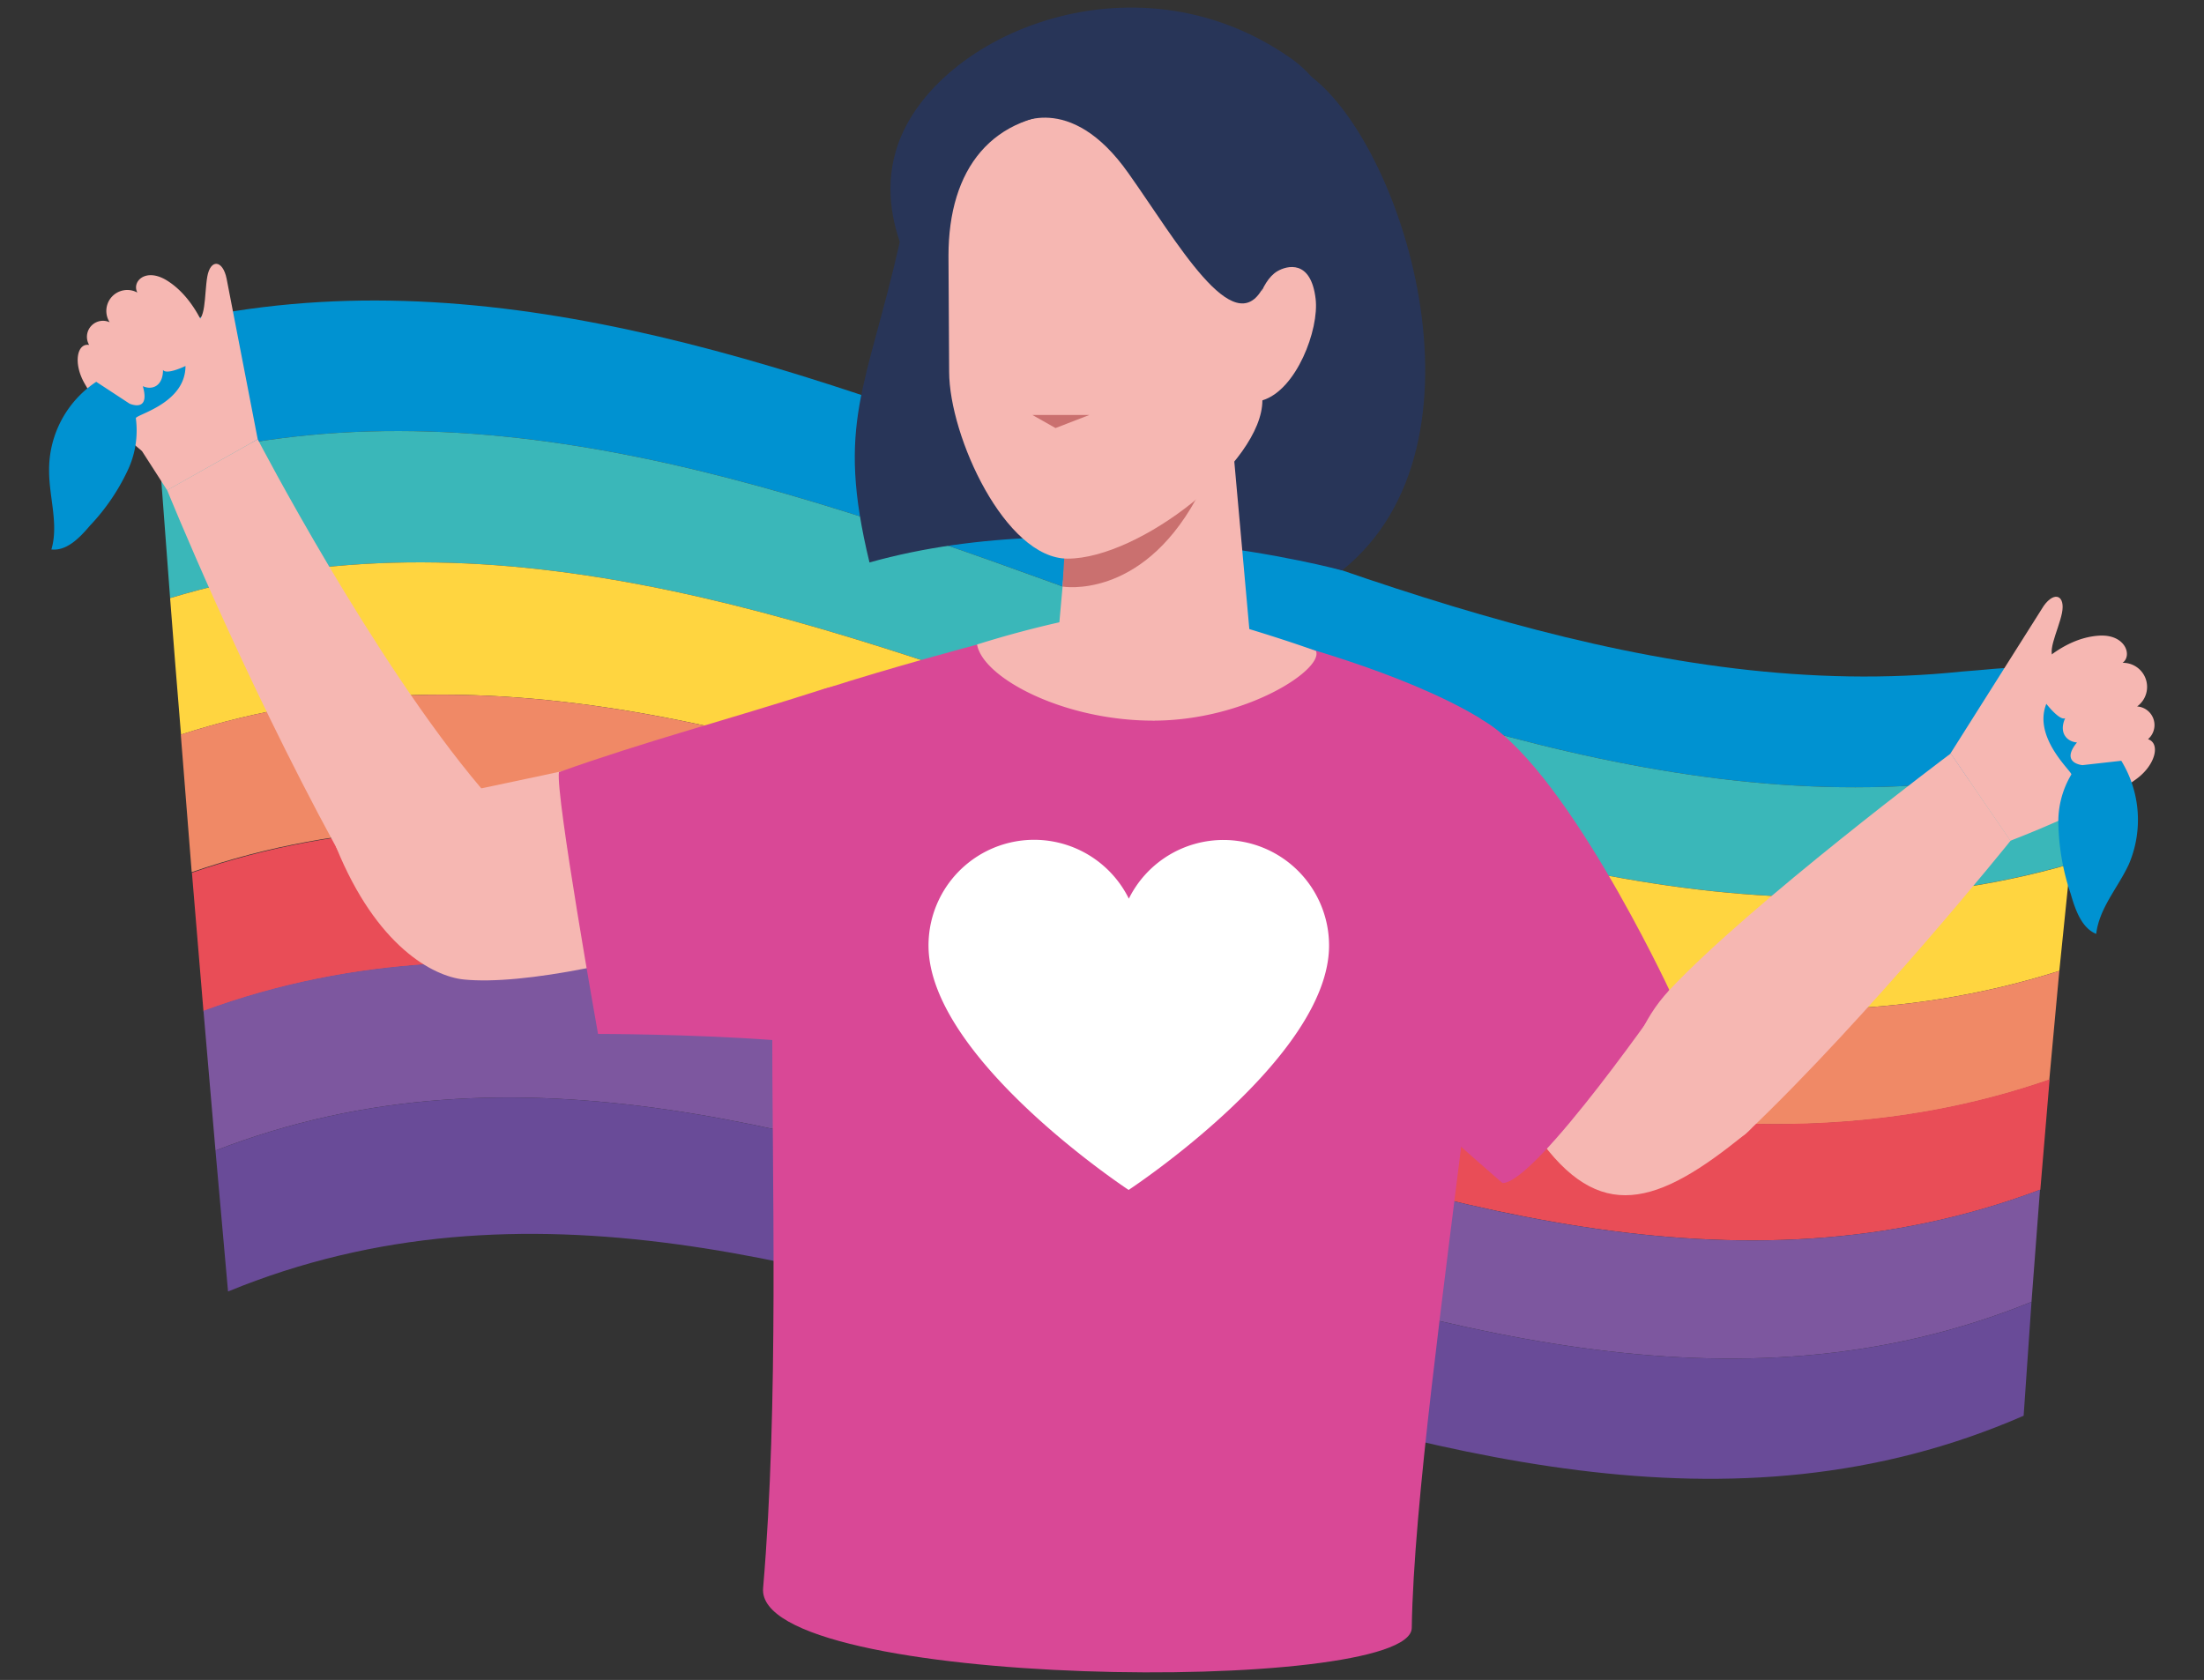
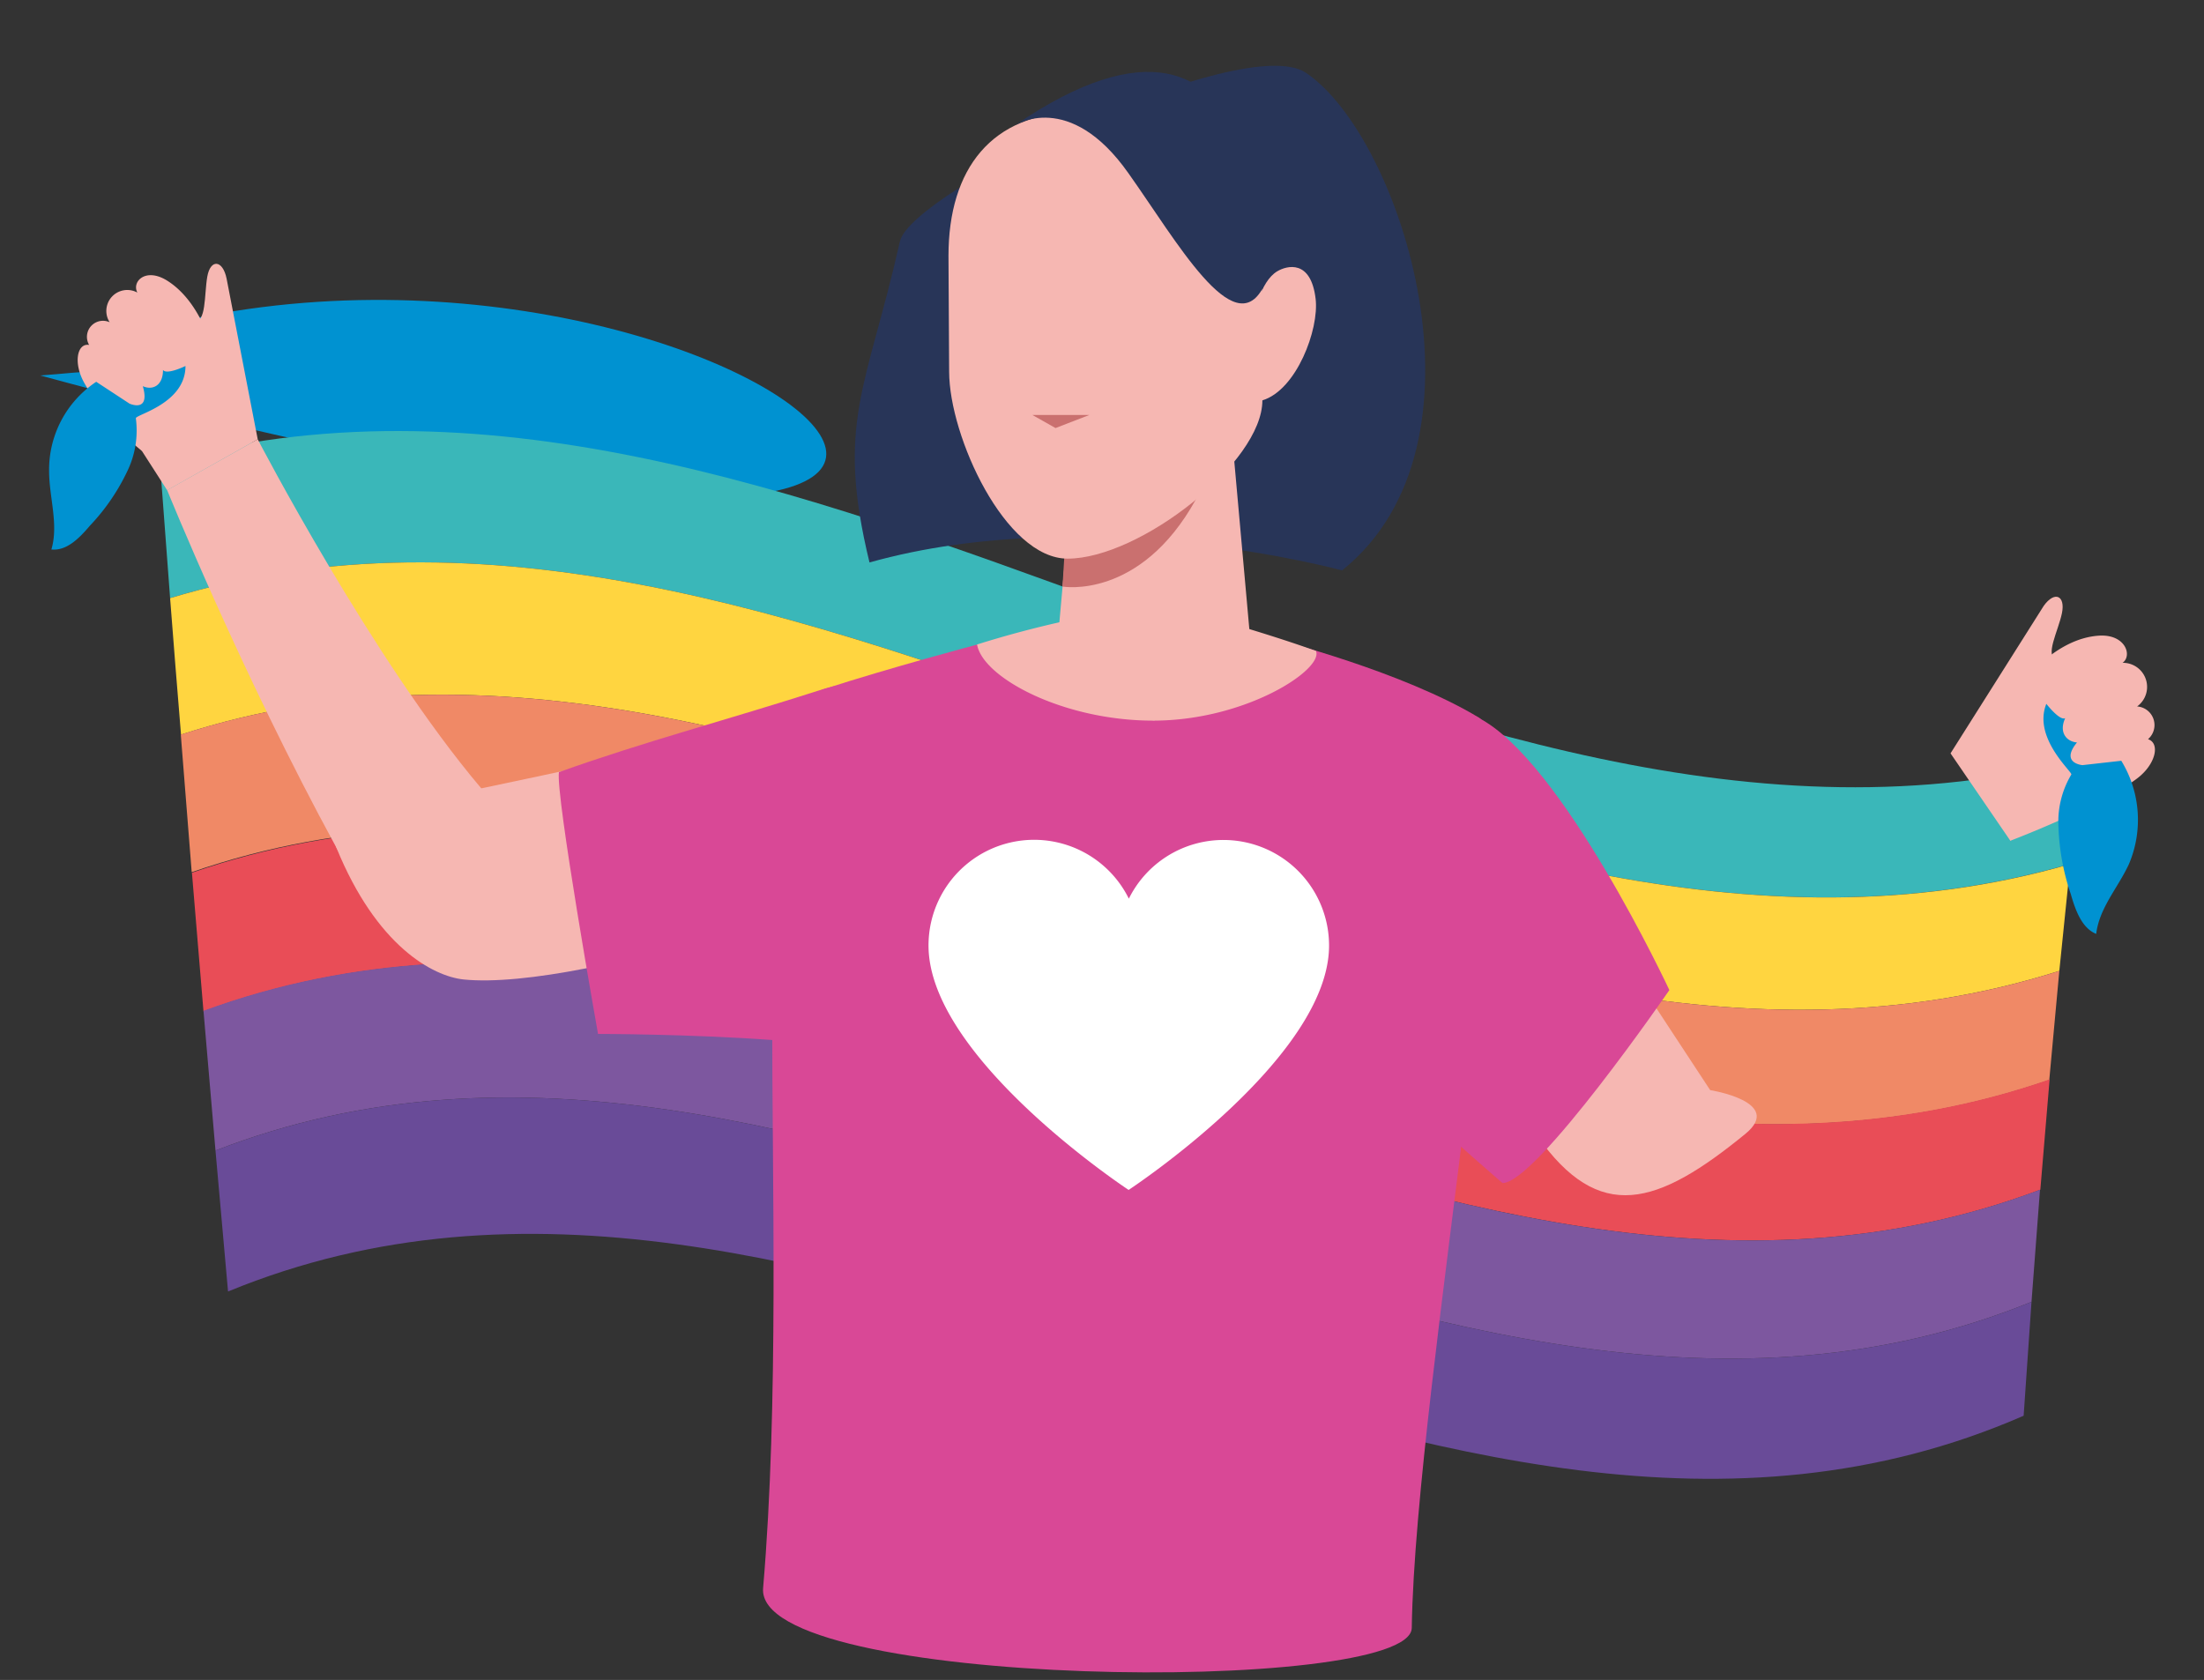
<svg xmlns="http://www.w3.org/2000/svg" width="202" height="154">
  <rect width="100%" height="100%" fill="#333333" stroke="none" />
  <defs>
    <clipPath id="A">
      <path d="M-555.69-4426.49c0,3.19-59.55,5.78-133,5.78s-133-2.59-133-5.78,59.54-5.77,133-5.77,133,2.58,133,5.77" fill="#e3e1e1" clip-rule="evenodd" />
    </clipPath>
  </defs>
  <path d="M-555.69-4426.49c0,3.19-59.55,5.78-133,5.78s-133-2.59-133-5.78,59.54-5.77,133-5.77,133,2.58,133,5.77" fill="#e3e1e1" fill-rule="evenodd" />
  <g clip-path="url(#A)">
    <path fill="#e3e1e1" d="M-1123.69-7034.71h1440v9260h-1440z" />
  </g>
-   <path d="M13.77,30.14q.44,6.13.89,12.29C73,26,131.79,85,190.78,69.57c.36-3.18-.48-3.41-.11-6.57-2.87-2.58-6.86-1.71-10.85-1.44C124.46,67.37,68.83,15.58,13.77,30.14Z" fill="#0092d1" />
+   <path d="M13.77,30.14q.44,6.13.89,12.29c.36-3.18-.48-3.41-.11-6.57-2.87-2.58-6.86-1.71-10.85-1.44C124.46,67.37,68.83,15.58,13.77,30.14Z" fill="#0092d1" />
  <path d="M14.66,42.43l.93,12.4C73.27,37.39,131.61,96,189.73,79.2q.51-4.85,1.05-9.63C131.79,85,73,26,14.66,42.43Z" fill="#3ab7b9" />
  <path d="M15.59 54.83q.48 6.24 1 12.51C73.56 48.88 131.49 107.2 188.74 89l1-9.79C131.61 96 73.27 37.39 15.59 54.83z" fill="#ffd540" />
  <path d="M16.57,67.34q.49,6.28,1,12.61C73.9,60.48,131.44,118.51,187.82,99q.45-5,.92-10C131.49,107.2,73.56,48.88,16.57,67.34Z" fill="#f08966" />
  <path d="M17.59,80q.53,6.33,1.06,12.71C74.3,72.22,131.43,130,187,109.06q.42-5.09.85-10.11C131.44,118.51,73.9,60.48,17.59,80Z" fill="#e94d57" />
  <path d="M18.65 92.66q.54 6.39 1.1 12.81c55-21.4 111.74 36.09 166.44 13.87l.78-10.28C131.43 130 74.3 72.22 18.65 92.66z" fill="#7d579f" />
  <path d="M19.75 105.47q.57 6.45 1.15 12.92c54.33-22.34 110.71 34.9 164.57 11.39l.72-10.44c-54.7 22.22-111.45-35.27-166.44-13.87z" fill="#694b98" />
  <g fill="#283558">
    <path d="M123 52.29c14.47-11.59 5.44-39.73-3.3-45.61-5.7-3.89-36.17 10.79-37.22 15.45-3.06 13.54-5.9 16.6-2.79 29.43 20.1-5.64 43.31.73 43.31.73z" />
-     <path d="M85.53,27.81S80,21.19,82.08,13.94C85,3.49,103.74-4.9,118.32,5.35c9.05,6.35,2.26,22,2.26,22L96.46,19.33Z" />
  </g>
  <path d="M87.74 74.35C84.27 81 53.4 90.88 42.51 89.79c-2.83-.29-8-3.05-11.68-12.09-1.13-2.78 10.9-4.94 13.28-5.43 7.12-1.49 15.63-3.3 29.17-6.67 3.43-.85 14.89 6.24 14.46 8.75z" fill="#f6b7b2" />
  <g fill="#d94896">
    <path d="M51.23 70.78c-.34 2 3.58 24 3.58 24s8.31 0 16 .56c6.52.47 24.25-25.24 21.3-27.75-5.19-4.42-12-5.89-16.66-4.42-9 2.89-16.2 4.75-24.22 7.61z" />
    <path d="M69.94 145.58c2.9-34-2.52-79.72 5.52-82.39 6.16-2 14.13-4.11 14.13-4.11l27.41-.45s11.51 2.91 18.54 7.15c5.15 3.1-5.81 60.83-6.15 83.46-.13 6.17-60.24 5.6-59.45-3.66z" />
  </g>
  <path d="M140.88 104.12c5.69 8.09 11 6.44 19.1-.19 3.55-2.93-3.24-4-3.24-4l-16-24.36c-2-3 .22-.08-7.41-3.21-4.82-1.93 6.73 22.37 7.55 31.76z" fill="#f6b7b2" />
  <path d="M153,90.76s-12.18,17.69-15.29,17.69c0,0-16.46-14-20.51-20.88-3.2-5.41,3.85-19.45,7.57-19.45,2.59,0,5.57-4.93,10.69-2.34C143.15,69.64,153,90.76,153,90.76Z" fill="#d94896" />
  <g fill="#f6b7b2">
    <path d="M30.83 77.7c-8.73-16-15.51-32.77-15.51-32.77l8.3-4.66s10.51 20.22 20.49 32c3.53 4.17 5 16.54 1.48 17-5.15.57-11.47-5.54-14.76-11.57z" />
    <path d="M23.62 40.27l-2.85-14.72c-.35-1.74-1.48-1.83-1.77-.2s-.08 4.38-1.25 4.06S8.4 34.15 8.93 35l6.39 9.94z" />
    <path d="M13,41.33a21.72,21.72,0,0,1-5.3-6.27c-1-1.82-.62-3.63.47-3.44a1.47,1.47,0,0,1,1.88-2.08,1.92,1.92,0,0,1,2.54-2.72c-.53-1,.74-2.31,2.69-1.12,3.24,2,4.25,6.59,4.25,6.59Z" />
  </g>
  <path d="M8.82 35a9.67 9.67 0 0 0-4.32 8.17c0 2.41.89 4.9.21 7.2 1.41.15 2.58-1.06 3.53-2.18a19.18 19.18 0 0 0 3.43-5 8.55 8.55 0 0 0 .78-4.85C12.44 38 17 37 17 33.55c0 0-1.73.85-2.06.36 0 1.49-1 1.88-1.85 1.49.71 2.48-1.22 1.6-1.22 1.6z" fill="#0092d1" />
  <g fill="#f6b7b2">
-     <path d="M160 103.93c11.42-10.85 24.27-26.86 24.27-26.86l-5.48-8S160.45 82.81 153 90.76c-2.6 2.78-3.47 5.86-4.62 9.26-.8 2.49 6.75 7.74 11.62 3.91z" />
    <path d="M178.77 69.06l8.54-13.52c1-1.4 2-.95 1.67.67s-1.64 4-.46 4.26 6.59 8.74 5.79 9.25-10.06 7.35-10.06 7.35z" />
    <path d="M184.25,77.07s8.18-3.1,11.62-5.71c1.7-1.28,2.14-3.22,1-3.6a1.71,1.71,0,0,0-1-3,2.21,2.21,0,0,0-1.33-4c.92-.67.25-2.64-2.16-2.49-4,.25-6.93,4.24-6.93,4.24Z" />
  </g>
  <path d="M194.42,69.74a10.37,10.37,0,0,1,.7,9.47c-1,2.17-2.71,4-3,6.4-1.33-.54-1.91-2.19-2.33-3.65a21.32,21.32,0,0,1-1.13-6.2A8.43,8.43,0,0,1,189.84,71c.12-.23-3.55-3.35-2.29-6.48,0,0,1.23,1.59,1.73,1.31-.61,1.33.14,2.16,1.08,2.23-1.57,1.91.5,2.08.5,2.08Z" fill="#0092d1" />
  <path d="M112.13,77a9.67,9.67,0,0,0-8.67,5.38,9.68,9.68,0,0,0-18.36,4.3c0,10.33,18.34,22.4,18.34,22.4s18.37-12.07,18.37-22.4A9.68,9.68,0,0,0,112.13,77Z" fill="#fff" />
  <g fill="#f6b7b2">
    <path d="M114.57 58.42l-8.8 7.64-8.8-7.64 1.55-17.29h14.5l1.55 17.29z" />
    <path d="M105.69 66.06c8.5 0 15.64-4.7 14.92-6.39-6.06-2.18-14.06-4.26-14.06-4.26a94.42 94.42 0 0 0-17 3.67c.51 3.03 7.87 6.98 16.14 6.98z" />
  </g>
  <path d="M97.38,53.77s7.11,1.26,12.23-8c3.13-5.62-11.78.6-11.78.6Z" fill="#ca706f" />
  <g fill="#f6b7b2">
    <path d="M117.06 24.87c.89-.53 3.09-1.11 3.52 2.53.33 2.8-1.76 8.36-4.88 9.3-1.92.59-1.7-10.01 1.36-11.83z" />
    <path d="M115.43 23.45c-1.31-8.65-8.72-13.14-16.64-13.14s-11.86 5.2-11.86 13.14l.06 10.63C87 40 92.13 51.21 97.85 51.21c6.6 0 17.85-8.79 17.85-14.51 0-.49.22-9.97-.27-13.25z" />
  </g>
  <path fill="#ca706f" d="M94.62 38.04h5.22l-3.1 1.2-2.12-1.2z" />
  <path d="M93 11.5s5-3.33 10.43 4.39c4.42 6.23 9.63 15.51 12.32 10.49 0 0 1.79-31.67-22.75-14.88z" fill="#283558" />
</svg>